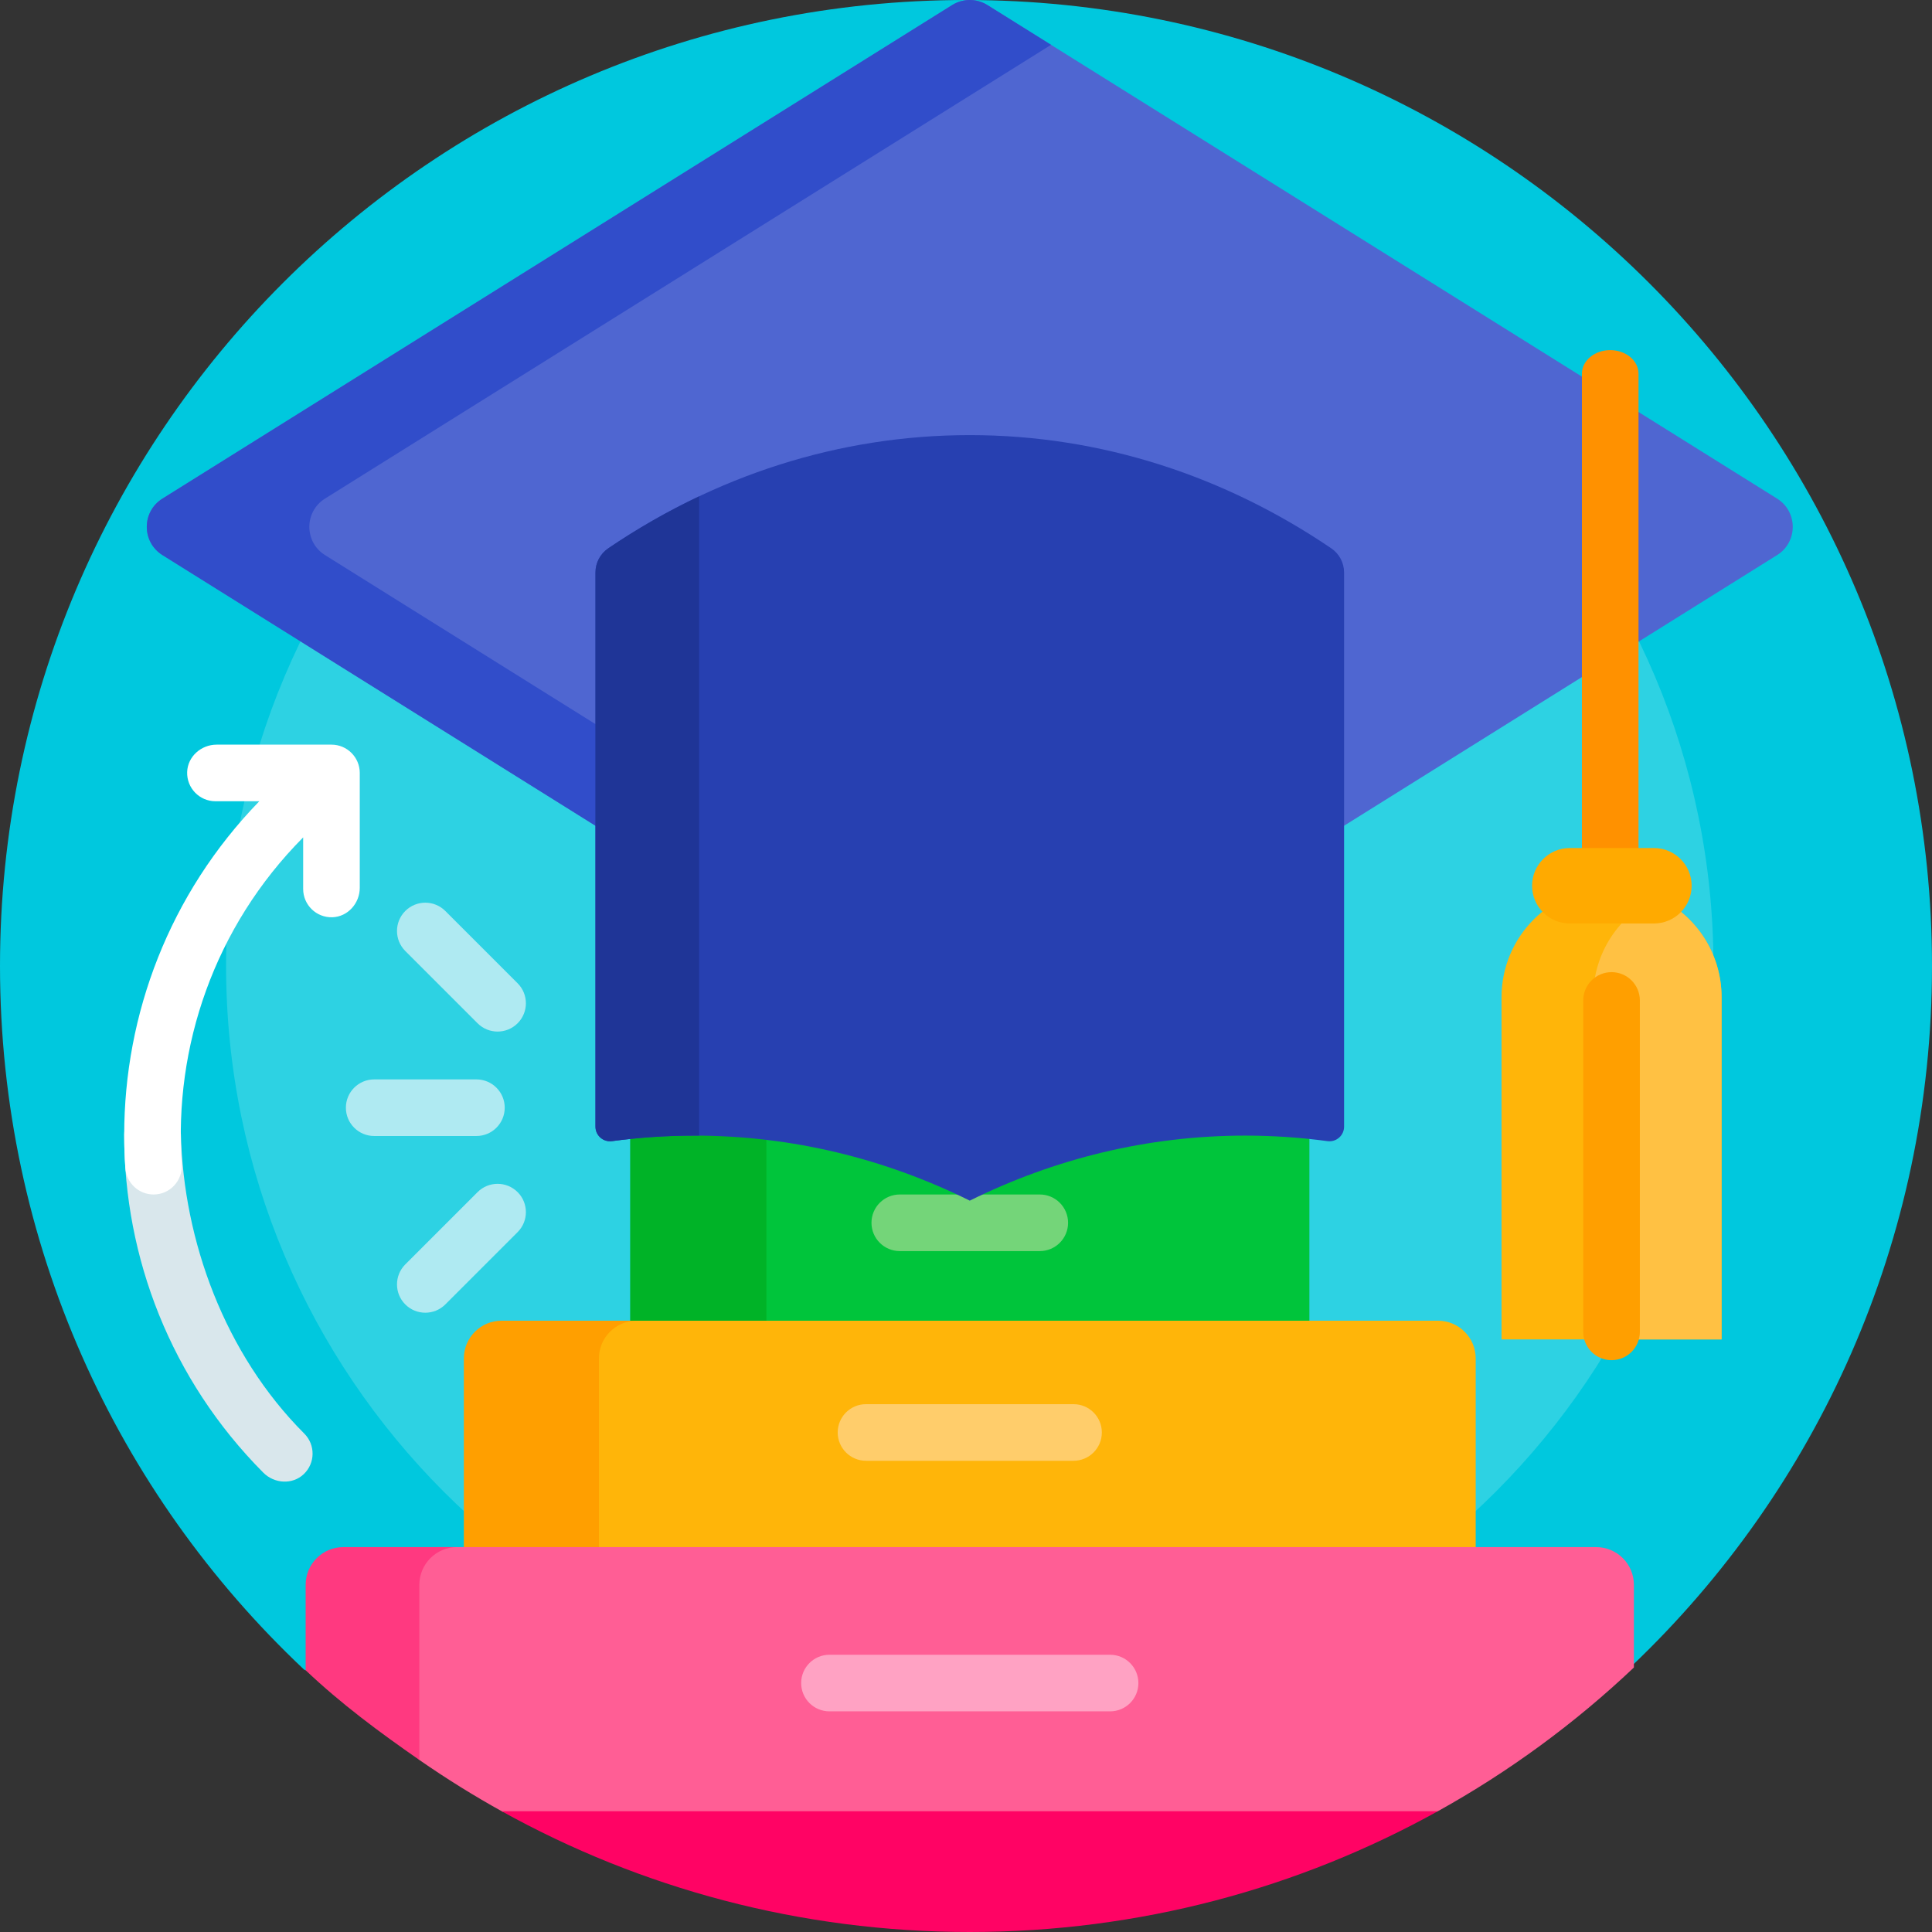
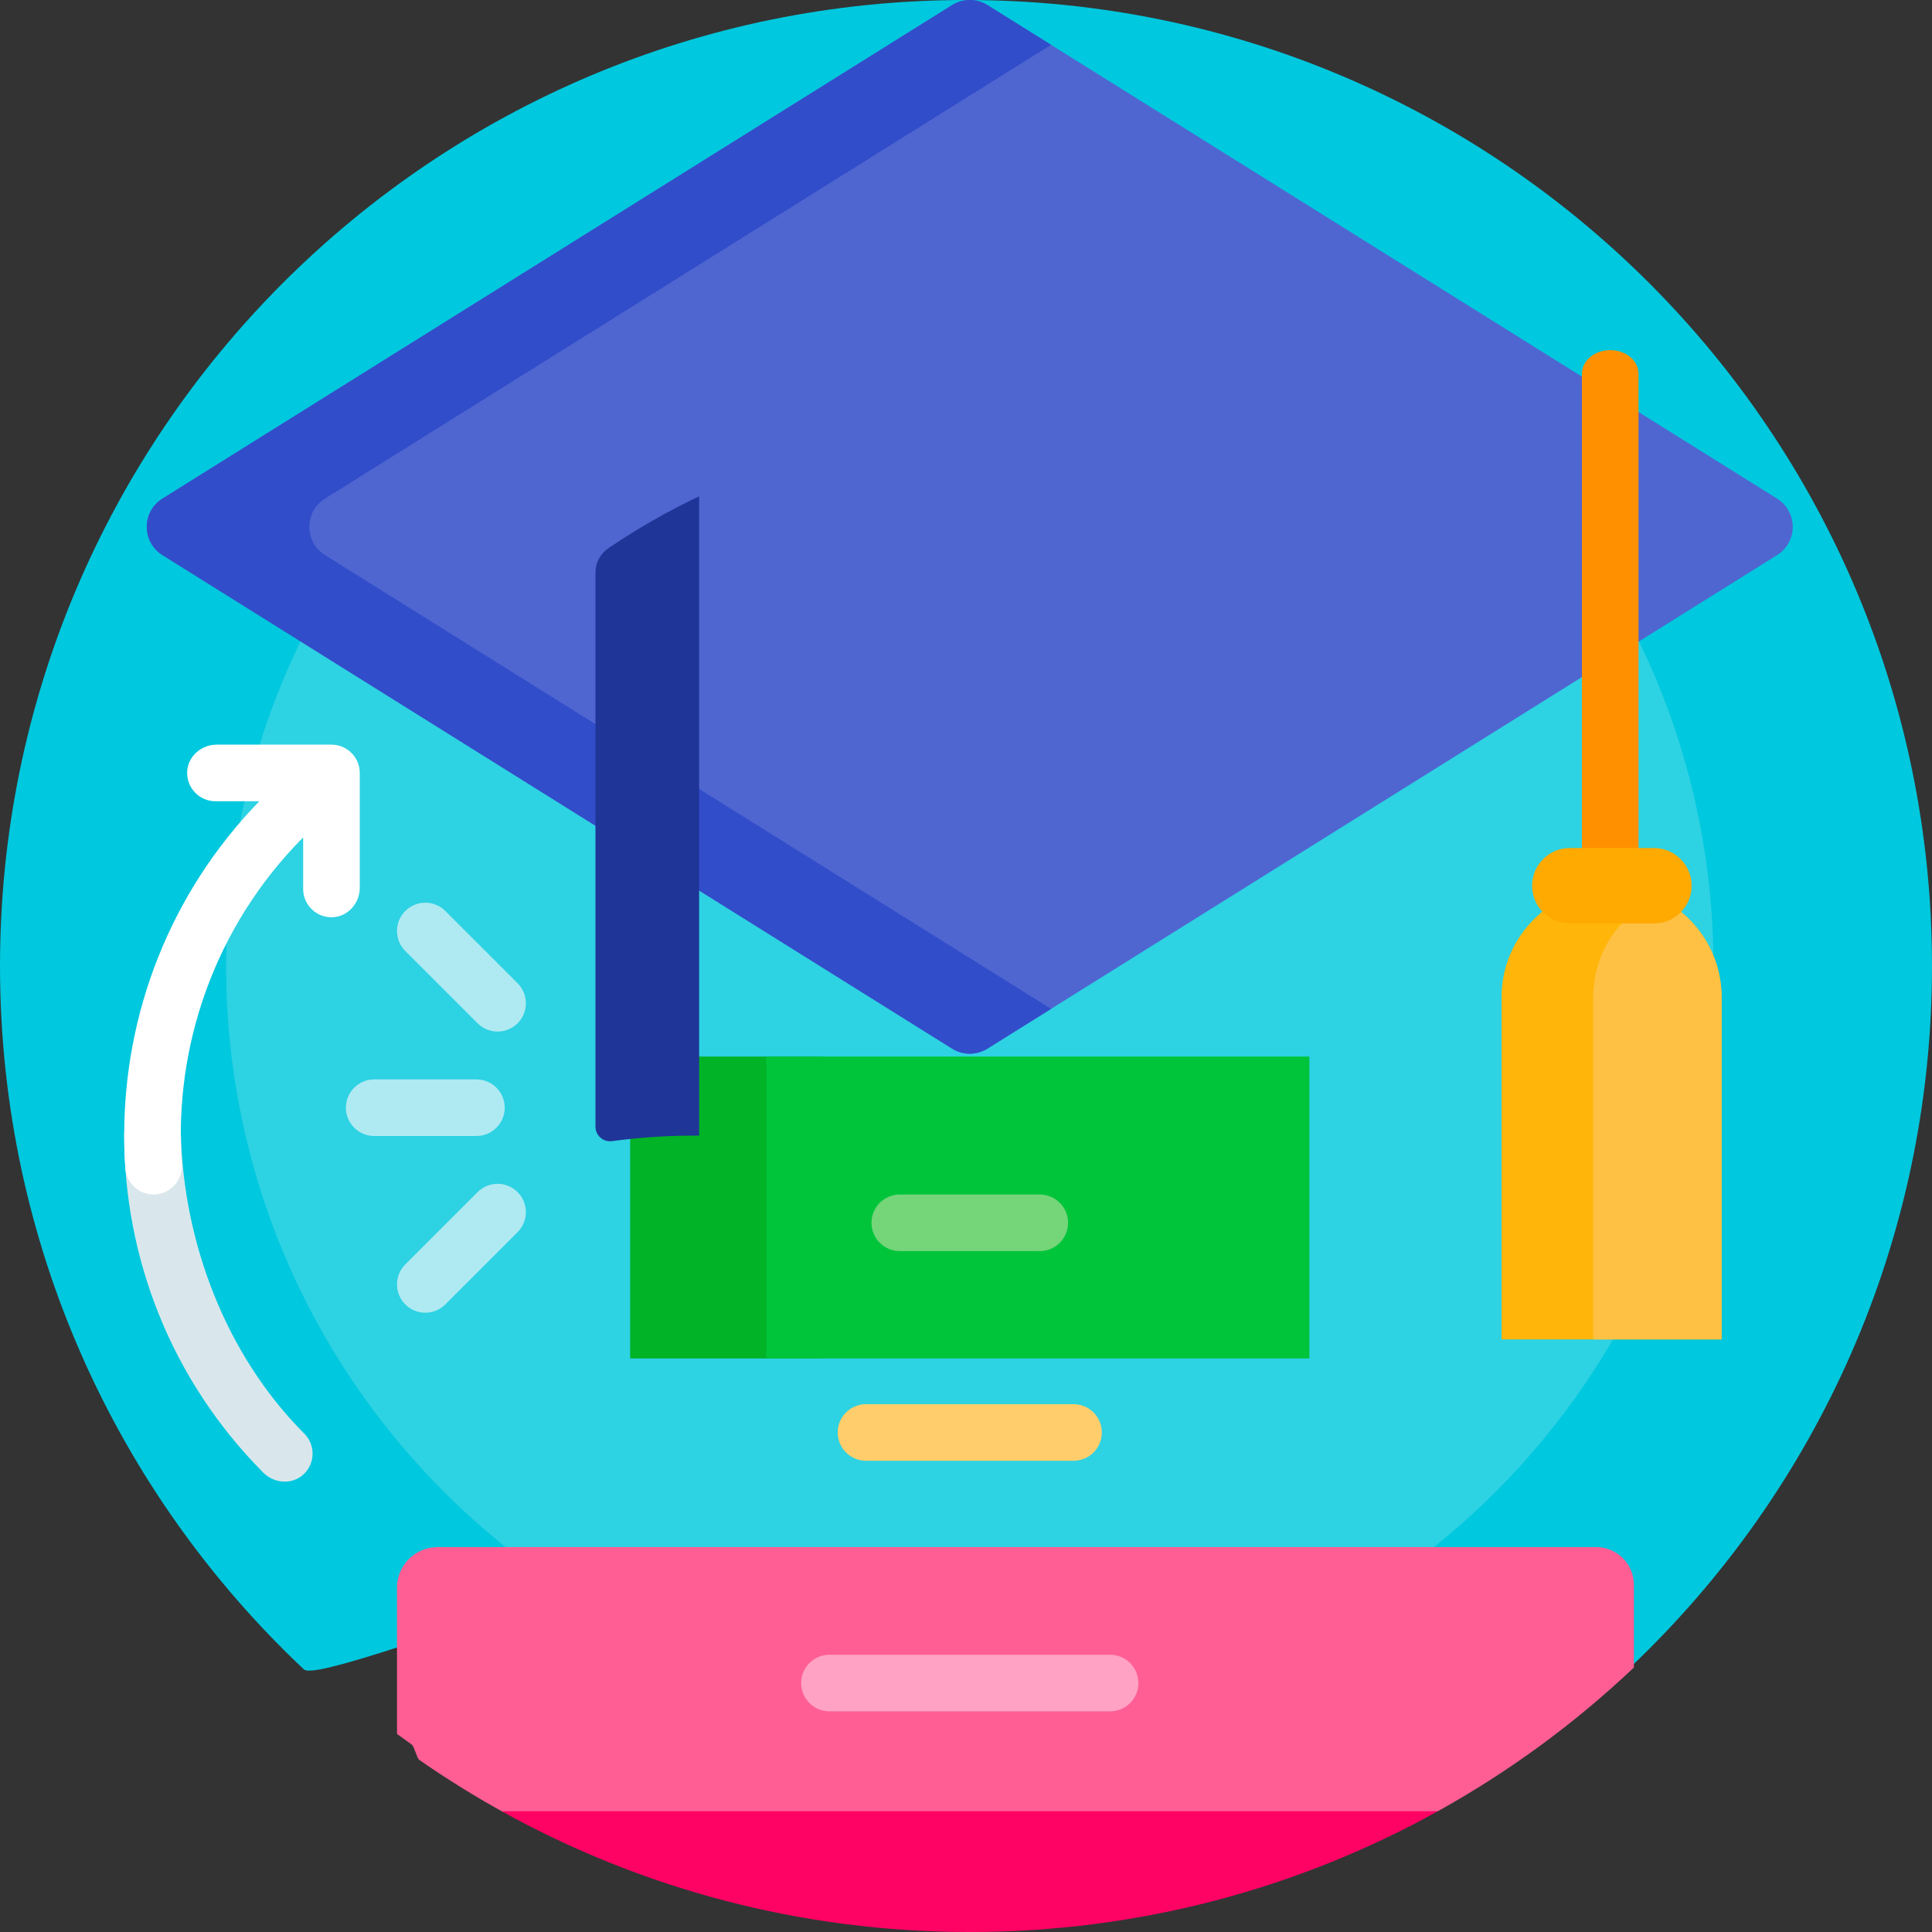
<svg xmlns="http://www.w3.org/2000/svg" id="Capa_1" enable-background="new 0 0 512 512" height="512" viewBox="0 0 512 512" width="512">
  <rect x="0" y="0" width="512" height="512" fill="#333333" stroke="none" />
  <g>
    <path d="m0 256c0-141.385 114.615-256 256-256s256 114.615 256 256c0 72.951-30.514 138.775-79.475 185.405-5.355 5.1-116.07-41.405-176.525-41.405s-170.44 47.142-175.471 42.404c-49.577-46.687-80.529-112.931-80.529-186.404z" fill="#00c8de" />
    <path d="m454.085 256c0 108.847-88.238 197.085-197.085 197.085s-197.085-88.238-197.085-197.085 88.238-197.085 197.085-197.085 197.085 88.238 197.085 197.085z" fill="#2dd2e3" />
    <path d="m91.664 293.553c0-4.143 3.357-7.5 7.5-7.5h27.093c4.143 0 7.5 3.357 7.5 7.5s-3.357 7.5-7.5 7.5h-27.093c-4.143 0-7.5-3.358-7.5-7.5zm34.901-22.371c2.928 2.928 7.677 2.929 10.606-.001 2.929-2.929 2.929-7.678-.001-10.606l-19.158-19.157c-1.464-1.464-3.384-2.196-5.303-2.196s-3.839.732-5.304 2.197c-2.929 2.929-2.929 7.678.001 10.606zm5.303 42.544c-1.919 0-3.839.732-5.304 2.196l-19.158 19.158c-2.929 2.93-2.929 7.678 0 10.607 2.93 2.928 7.678 2.928 10.607 0l19.158-19.158c2.929-2.93 2.929-7.678 0-10.607-1.464-1.463-3.384-2.196-5.303-2.196z" fill="#afeaf2" />
    <path d="m217.976 280v80h-50.976v-80z" fill="#00b327" />
    <path d="m347 280v80h-143.894v-80z" fill="#00c53b" />
    <path d="m275.551 331.552h-37.101c-4.142 0-7.5-3.358-7.5-7.5 0-4.142 3.358-7.5 7.5-7.5h37.101c4.142 0 7.5 3.358 7.5 7.5 0 4.142-3.358 7.5-7.5 7.5z" fill="#74d579" />
-     <path d="m180.894 360v60c0 5.523-4.477 10-10 10h-37.971c-5.523 0-10-4.477-10-10v-60c0-5.523 4.477-10 10-10h37.971c5.522 0 10 4.477 10 10z" fill="#ff9f00" />
-     <path d="m391.077 360v60c0 5.523-4.477 10-10 10h-212.356c-5.523 0-10-4.477-10-10v-60c0-5.523 4.477-10 10-10h212.356c5.523 0 10 4.477 10 10z" fill="#ffb509" />
    <path d="m284.5 372.12h-55c-4.142 0-7.5 3.358-7.5 7.5 0 4.142 3.358 7.5 7.5 7.5h55c4.142 0 7.5-3.358 7.5-7.5 0-4.142-3.358-7.5-7.5-7.5z" fill="#ffcd6b" />
    <path d="m433 420v21.904c-15.595 14.769-33.046 27.596-51.968 38.096-.904.502-12.334.998-13.245 1.49h-211.149c-.796-.429-22.535-.862-23.326-1.299-7.642-4.225-15.046-8.83-22.185-13.789-.665-.462-1.327-3.581-1.987-4.048-1.32-.935-2.63-1.883-3.931-2.842v-38.743c0-5.947 4.821-10.767 10.767-10.767h307.024c5.523-.002 10 4.475 10 9.998z" fill="#ff5e95" />
-     <path d="m111.128 466.401c-10.66-7.405-20.731-14.866-30.128-23.765v-22.636c0-5.523 4.477-10 10-10h30.128c-5.523 0-10 4.477-10 10z" fill="#ff3980" />
    <path d="m301.686 446.027c0 4.142-3.358 7.5-7.5 7.5h-74.371c-4.142 0-7.5-3.358-7.5-7.5s3.358-7.5 7.5-7.5h74.371c4.142 0 7.5 3.358 7.5 7.5z" fill="#ffa2c3" />
    <path d="m381.032 480c-36.744 20.389-79.032 32-124.032 32s-87.288-11.611-124.032-32z" fill="#ff0364" />
    <path d="m470.949 147.104-209.272 130.795c-2.862 1.789-6.493 1.789-9.355 0l-209.271-130.795c-5.531-3.457-5.531-11.511 0-14.967l209.272-130.796c2.862-1.789 6.493-1.789 9.355 0l209.272 130.795c5.53 3.457 5.53 11.511-.001 14.968z" fill="#4f66d1" />
    <path d="m278.539 267.361-16.862 10.539c-2.862 1.789-6.493 1.789-9.355 0l-209.271-130.796c-5.531-3.457-5.531-11.511 0-14.967l209.272-130.796c2.862-1.789 6.493-1.789 9.355 0l16.862 10.539-192.412 120.257c-5.531 3.456-5.531 11.511 0 14.967z" fill="#314dca" />
-     <path d="m356.194 151.709v146.866c0 2.35-2.071 4.153-4.4 3.838-7.15-.967-14.422-1.465-21.795-1.465-25.903 0-50.575 6.138-72.999 17.233-22.424-11.094-47.095-17.233-72.999-17.233-7.373 0-14.645.497-21.795 1.465-2.329.315-4.4-1.487-4.4-3.838v-146.866c0-2.562 1.271-4.958 3.39-6.397 28.086-19.065 60.834-30.002 95.803-30.002s67.718 10.938 95.803 30.002c2.121 1.439 3.392 3.835 3.392 6.397z" fill="#2740b1" />
    <path d="m185.276 300.953c-.425-.003-.849-.005-1.275-.005-7.373 0-14.645.497-21.795 1.464-2.329.315-4.4-1.488-4.4-3.838v-146.865c0-2.562 1.271-4.958 3.39-6.397 7.693-5.222 15.737-9.834 24.079-13.779v169.42z" fill="#1f3597" />
    <path d="m434.224 99.02v224.405c0 3.443-3.358 6.233-7.5 6.233s-7.5-2.79-7.5-6.233v-224.405c0-3.443 3.358-6.233 7.5-6.233s7.5 2.79 7.5 6.233z" fill="#ff9100" />
    <path d="m397.925 264.267c0-16.101 13.052-29.153 29.153-29.153 16.101 0 29.153 13.052 29.153 29.153v90.698h-58.306z" fill="#ffb509" />
    <path d="m456.231 264.267v90.698h-34.021v-90.698c0-11.767 6.972-21.906 17.01-26.511 10.038 4.605 17.011 14.744 17.011 26.511z" fill="#ffc143" />
    <path d="m448.305 234.733c0 5.523-4.477 10-10 10h-22.29c-5.523 0-10-4.477-10-10s4.477-10 10-10h22.29c5.522 0 10 4.477 10 10z" fill="#fa0" />
-     <path d="m434.578 265.128v87.83c0 4.142-3.357 7.5-7.5 7.5s-7.5-3.358-7.5-7.5v-87.83c0-4.142 3.357-7.5 7.5-7.5s7.5 3.357 7.5 7.5z" fill="#ff9f00" />
    <path d="m40.733 293.552c3.918 0 7.114 3.123 7.209 7.039.682 28.129 11.581 58.209 32.699 79.327 2.973 2.975 2.929 7.825-.138 10.742-2.998 2.851-7.806 2.543-10.723-.39-24.577-24.715-36.866-57.11-36.866-89.505 0-.014 0-.028 0-.043.001-3.958 3.214-7.17 7.172-7.17z" fill="#d9e7ec" />
    <path d="m57.094 212.338c-4.218 0-7.623-3.482-7.497-7.73.123-4.105 3.704-7.27 7.811-7.27h30.433c4.142 0 7.5 3.358 7.5 7.5v30.434c0 4.107-3.164 7.688-7.269 7.811-4.247.128-7.731-3.277-7.731-7.497v-13.672c-23.571 23.748-34.294 55.516-32.17 86.561.298 4.359-3.1 8.078-7.469 8.078-3.96 0-7.217-3.082-7.488-7.032-.2-2.915-.3-5.835-.3-8.755 0-31.927 11.936-63.853 35.807-88.428z" fill="#fff" />
  </g>
</svg>